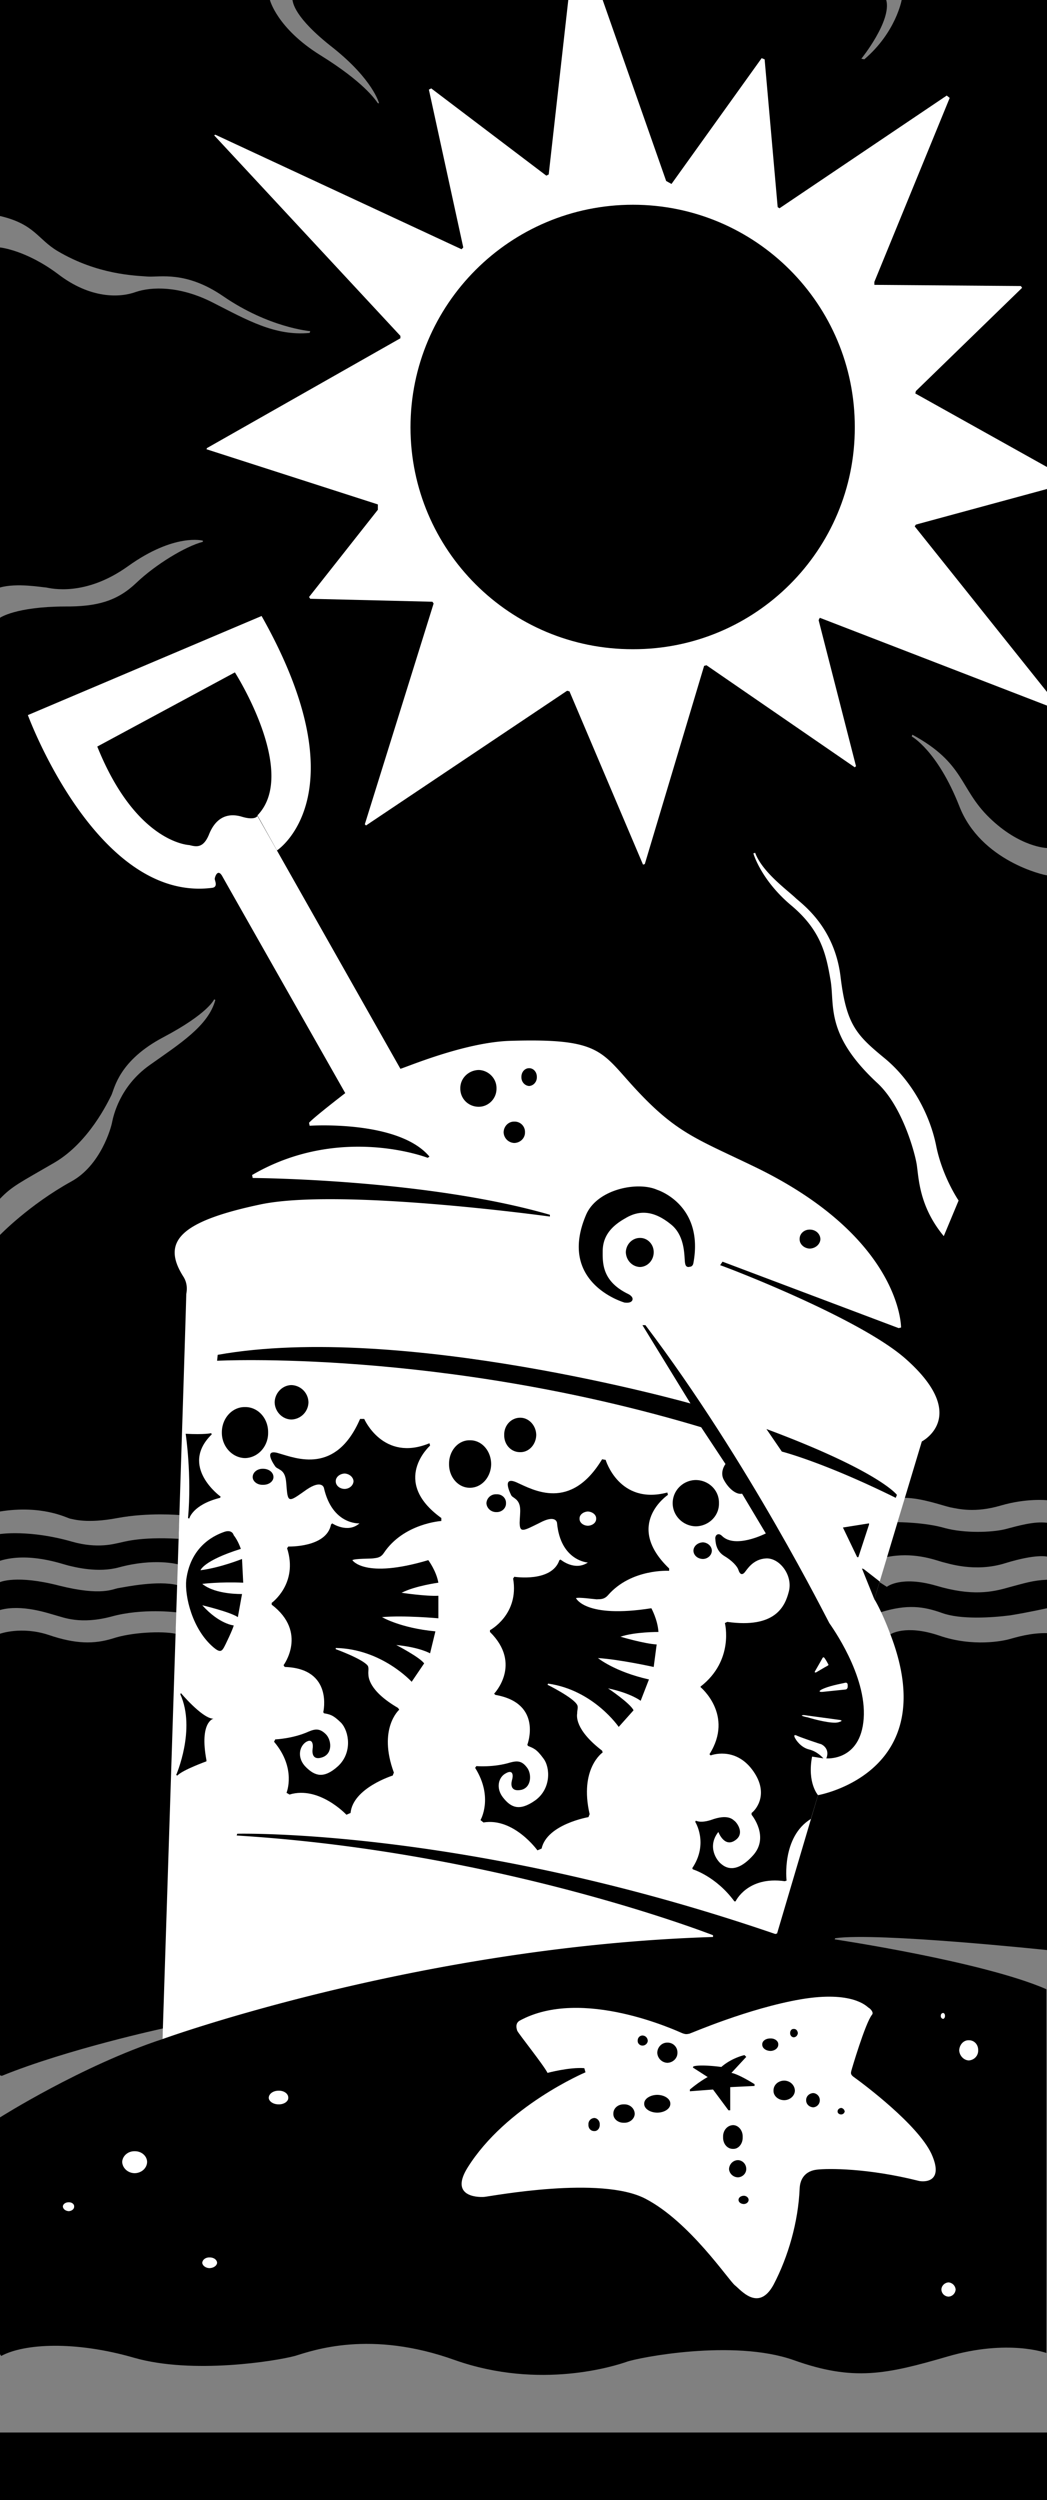
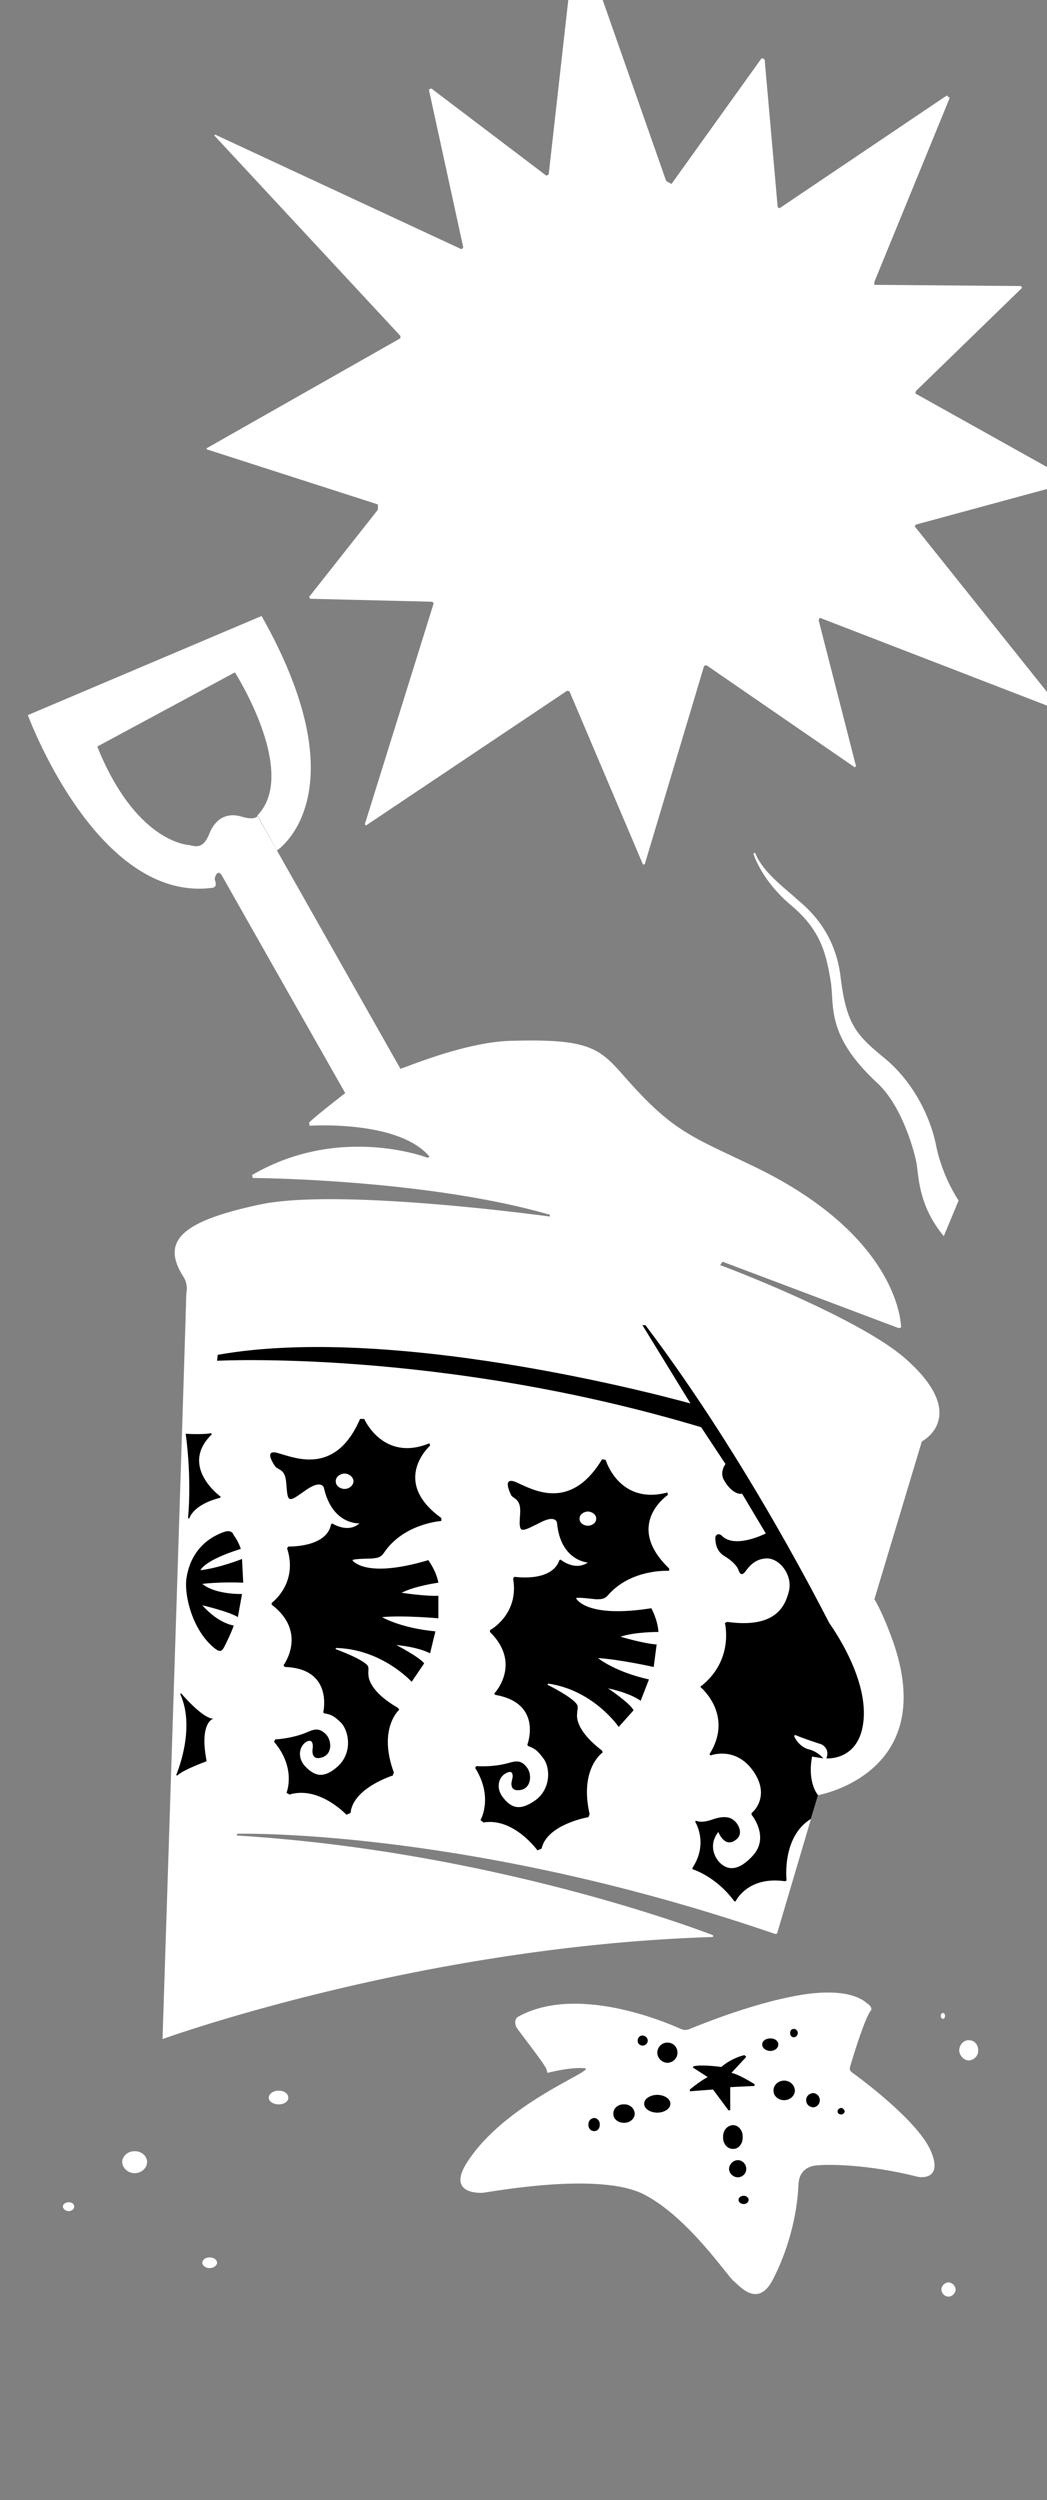
<svg xmlns="http://www.w3.org/2000/svg" width="176.5" height="421.301">
  <rect width="100%" height="100%" fill="#808080" stroke="none" />
-   <path d="M176.5 421.3v-11.402H0v11.403h176.5m0-302.501V0H152s-.96 5.45-6.3 10l-.5-.102s5.167-6.402 4.198-9.898H49.301c.11.348.11 2.824 6.898 8.102 6.715 5.37 7.7 9.296 7.7 9.296h-.2c-.41-.585-2.363-3.55-9.699-8.097C46.71 4.773 45.5 0 45.5 0H0v36.398c5.836 1.36 6.324 3.887 9.7 5.903 6.823 4.039 13.198 4.137 15.198 4.3 2.051.133 6.438-.992 12.7 3.297 7.761 5.344 14.703 5.903 14.703 5.903l-.102.3c-5.855.563-10.59-2.203-16.3-5.101-5.614-2.875-10.376-2.688-13-1.8-2.7.987-7.649 1.175-13.098-3C4.375 42.124 0 41.7 0 41.7V99c2.836-.813 7.148-.027 7.8 0 .7.125 6.512 1.625 13.798-3.602 7.84-5.613 12.601-4.296 12.601-4.296v.199c-2.976.773-8 3.847-11.199 6.898-3.25 3.102-6.664 4.04-12.102 4C2.61 102.24 0 104.102 0 104.102V202c2.047-2.148 3.437-2.75 9.2-6.102 5.784-3.398 9.01-10.222 9.6-11.398.536-1.227 1.325-5.8 8.7-9.7 7.637-4.027 8.598-6.402 8.598-6.402l.203.102c-1.176 4.387-6.016 7.387-11.102 11-5.039 3.586-6.09 8.574-6.3 9.602-.165.921-1.926 7.296-6.899 10-7.102 3.925-12 9-12 9v46.597c7.074-1.148 11.234 1.063 11.8 1.2.56.09 2.81.878 8-.098 5.235-.977 10.5-.5 10.5-.5l-.202 4c-6.707-.387-9.41.586-10.098.699-.664.113-3.516 1.012-7.8-.2C5 257.72 0 258.5 0 258.5v4.5c4.898-1.5 10.375.527 11.5.8 1.047.25 5.023 1.302 8.598.302 5.925-1.602 9.902-.5 9.902-.5l-.102 3.5c-3.308-.817-8.695.304-9.898.5-.965.125-2.766 1.398-10-.403-7.238-1.875-10-.597-10-.597v4.699c3.66-1.024 8.125.55 9.398.898 1.274.328 4.125 1.602 9.403.2 5.222-1.45 11-.7 11-.7l-.203 3.602c-2.25-.48-7.41-.262-10.598.8-3.113.961-6.227.961-10.8-.601-4.575-1.512-8.2-.2-8.2-.2v74.4l.3.1c11.122-4.523 27.2-8 27.2-8l-.102 1.802C13.75 348.09 0 356.8 0 356.8v39.898l.2.301c3.917-2.117 12.5-2.559 22.398.3 9.902 2.84 23.925.552 27.101-.3 3.125-.95 12.727-4.434 27 .7 14.375 5.066 27.051.94 28.899.3 1.902-.711 18.027-3.898 28.203-.3 10.074 3.6 15.586 2.402 25.898-.598 10.238-3 16.7-.602 16.7-.602v-61.3c-10.754-4.684-35.7-8.4-35.7-8.4l.102-.198c7.125-1.012 35.699 2 35.699 2v-53.403c-2.7-.07-5.21.703-6.3 1-1.013.301-6.188 1.39-11.9-.597-5.687-1.915-8.202-.204-8.202-.204l-1.7-3.699c4.54-1.414 7.29-1.012 10.403.102 3.113 1.136 8.363.8 11.5.398 3.086-.5 6.199-1.199 6.199-1.199v-4.8c-2.363.1-3.824.589-6.5 1.3-2.727.789-6.176 1.5-12.2-.3-5.976-1.723-8.3.198-8.3.198l-1.402-.898 1.3-4.102c4.504-.933 8.09.422 9.403.801.972.215 5.55 1.828 10.699.2 5.2-1.598 7-1.098 7-1.098v-5.7c-2.176-.277-4.875.512-7.102 1.098-2.273.54-6.773.688-10.097-.199-3.352-.988-8-1-8-1l1.199-4.102c2.965.043 6.227 1.266 7.7 1.602 1.374.262 4.152.977 8.5-.3 4.35-1.274 7.8-.9 7.8-.9V147.5c-.375 0-11.21-2.363-14.8-11.7-3.688-9.34-8-11.698-8-11.698l.1-.301c8.9 4.836 7.887 9.035 13 14 5.16 5.012 9.7 5.097 9.7 5.097v-24.097" />
  <path fill="#fff" d="m159.098 208.3 2.5-6s-2.762-4.027-3.797-9.3c-1.063-5.227-4.102-10.926-8.703-14.7-4.7-3.874-6.422-5.6-7.399-13.698-.972-8.102-6.035-11.926-7.5-13.204-1.387-1.347-5.699-4.421-6.898-7.699l-.301.102s1.238 4.41 6.3 8.699c5.137 4.262 5.962 8.352 6.7 12.602.762 4.296-.98 9.16 7.898 17.398 4.079 3.773 6.176 11.2 6.602 13.5.398 2.2.281 7.09 4.598 12.3M47 354.602c.883.015 1.617-.504 1.598-1.102.02-.691-.715-1.215-1.598-1.2-.934-.015-1.672.509-1.7 1.2.028.598.766 1.117 1.7 1.102M22.7 366.2c1.152-.016 2.077-.848 2.1-1.9-.023-1-.948-1.827-2.1-1.8-1.13-.027-2.055.8-2.102 1.8.047 1.052.972 1.884 2.101 1.9m-11.101 6.402c.504-.032.93-.364.902-.801.027-.383-.398-.715-.902-.7-.551-.015-.977.317-1 .7.023.437.449.77 1 .8M35.3 382.2c.723-.02 1.266-.427 1.298-.9-.032-.523-.575-.925-1.297-.902-.625-.023-1.172.38-1.203.903.03.472.578.879 1.203.898M159.898 387c.633-.02 1.157-.54 1.2-1.2a1.312 1.312 0 0 0-1.2-1.198c-.656.046-1.18.57-1.199 1.199.02.66.543 1.18 1.2 1.199m3.401-39.8c.915-.04 1.63-.798 1.598-1.7.032-.973-.683-1.734-1.597-1.7-.84-.034-1.555.727-1.602 1.7.047.902.762 1.66 1.602 1.7m-4.301-7c.156-.036.32-.247.3-.5.02-.274-.144-.49-.3-.5-.254.01-.422.226-.402.5a.458.458 0 0 0 .402.5M44.098 103.8 4.699 120.5s11.617 31.656 31.102 29.102c.972-.153.41-1.204.398-1.5.012-.301.5-1.875 1.301-.403.848 1.528 20.7 36.5 20.7 36.5s-5.376 4.137-6.102 5l.101.5s14.988-1.023 20.2 5.2l-.301.203S57.324 189.352 42.5 198l.098.5s29.203.148 50.101 6.2v.3s-35.672-4.926-49-2c-13.375 2.852-16.52 6.246-12.8 12.102.851 1.324.55 2.597.5 3 .05.359-4 125.5-4 125.5s43.124-15.653 92.8-17.204v-.296S84.324 312.016 39.9 309.3l.1-.3s38.625-.984 90.7 16.898l.3-.097 6.898-23.301s21.211-3.672 12.2-27.102c-1.43-3.824-2.617-5.824-2.7-5.898l8-26.602s8.223-4.214-2.699-13.898c-7.812-6.937-30.625-15.625-31.3-15.8l.402-.598L151.5 223.8l.398-.102s.137-14.933-24.3-26.898c-9.711-4.711-13.235-5.688-19.797-12.602-6.563-6.886-5.926-9.312-22-8.8-7.625.3-17.258 4.425-18.301 4.703L43.398 137.5s-.386.813-2.699.102c-2.008-.579-4.23-.168-5.5 3.097-.976 2.301-2.16 1.985-3.3 1.7 0 0-8.942-.286-15.5-16.598l23.199-12.5s10.789 16.886 3.8 24.097l3.301 5.903s14.39-9.39-2.601-39.5" />
-   <path d="M80.7 186.5c1.648 0 3.027-1.375 3-3.102.027-1.671-1.352-3.05-3-3.097-1.75.047-3.126 1.426-3.102 3.097-.024 1.727 1.351 3.102 3.101 3.102M89.2 183c.73-.04 1.323-.703 1.3-1.5.023-.844-.57-1.512-1.3-1.5-.731-.012-1.325.656-1.302 1.5-.023.797.57 1.46 1.301 1.5m-2.499 9.602c1.019-.024 1.827-.832 1.8-1.801A1.736 1.736 0 0 0 86.7 189c-.973-.027-1.778.777-1.802 1.8a1.865 1.865 0 0 0 1.801 1.802m21.199 20.898c1.266-.035 2.309-1.129 2.301-2.5.008-1.32-1.035-2.414-2.3-2.398-1.313-.016-2.356 1.078-2.399 2.398.043 1.371 1.086 2.465 2.398 2.5m28.602-3.102c.992-.03 1.773-.746 1.8-1.597-.027-.903-.808-1.617-1.8-1.602-.941-.015-1.727.7-1.7 1.602-.027.851.759 1.566 1.7 1.597" />
-   <path d="M105.8 218s1.063.45.798 1.102c-.262.546-1.125.398-1.297.398-.278-.074-11.375-3.375-6.5-14.8 1.863-4.329 8.699-5.677 12-4.2 0 0 7.89 2.469 6.097 12.3-.136.774-.66.626-.8.7-.086 0-.5.04-.598-.602-.2-.71.176-4.433-2.3-6.5-2.477-2.046-5-2.804-7.802-1.097-2.925 1.637-3.824 3.543-3.8 5.699-.024 2.164.125 4.977 4.203 7M44.3 250.2c1.016.042 1.798-.575 1.798-1.302 0-.796-.782-1.414-1.797-1.398-.918-.016-1.703.602-1.703 1.398 0 .727.785 1.344 1.703 1.301M41.3 245.7c2.18-.04 3.934-1.966 3.9-4.302.034-2.406-1.72-4.332-3.9-4.296-2.155-.036-3.913 1.89-3.902 4.296-.011 2.336 1.747 4.262 3.903 4.301m7.797-6.499A2.96 2.96 0 0 0 52 236.3a2.966 2.966 0 0 0-2.902-2.902c-1.5.04-2.758 1.32-2.797 2.903.039 1.582 1.297 2.863 2.797 2.898M87.7 244.7c1.456.03 2.667-1.274 2.698-2.9-.03-1.597-1.242-2.905-2.699-2.902-1.531-.004-2.742 1.305-2.699 2.903-.043 1.625 1.168 2.93 2.7 2.898m-8.5 6.001c1.987.019 3.577-1.786 3.6-4-.023-2.24-1.613-4.044-3.6-4-1.938-.044-3.528 1.76-3.5 4-.028 2.214 1.562 4.019 3.5 4m4.5 4.1c.894.028 1.632-.663 1.6-1.5.032-.863-.706-1.55-1.6-1.5a1.589 1.589 0 0 0-1.7 1.5c.043.837.777 1.528 1.7 1.5m34.8 7.9c.8-.009 1.488-.626 1.5-1.4-.012-.75-.7-1.366-1.5-1.402-.898.036-1.586.653-1.602 1.403.016.773.704 1.39 1.602 1.398m-1.2-5.499c2.192-.04 3.95-1.774 3.9-3.9.05-2.152-1.708-3.882-3.9-3.902-2.144.02-3.902 1.75-3.902 3.903 0 2.125 1.758 3.86 3.903 3.898M148.3 266.5l-2.702-2.102-.297-.097 2.097 5.199.903-3m-3.801-4.102-2.402-5 4.402-.699v.2l-1.8 5.5h-.2M129.2 240.8l2.6 3.802s7.052 1.785 19.2 7.796l.2-.5s-2.9-3.972-22-11.097" />
  <path d="M108.8 223.3h-.5l8.098 13.2s-48.632-13.746-79.699-8.2l-.101 1s37.601-2 81.601 11.2l4.102 6.2s-1.09 1.39-.203 2.8c.793 1.41 2.05 2.402 3 2.2l4 6.698s-5.172 2.653-7.399.403c-.625-.602-1.226-.114-1.101.597.027.641.175 1.989 1.5 2.801 1.3.766 2.215 1.738 2.402 2.403.234.687.586.835 1 .398.414-.46 1.387-2.3 3.7-2.398 2.26-.051 4.437 2.835 3.8 5.5-.637 2.585-2.29 6.335-10.402 5.199l-.399.199s1.613 6.277-4.101 10.7v.1s5.675 4.688 1.5 11.302l.203.199s4.011-1.563 7 2.398c2.937 3.914.722 6.692-.102 7.301v.3s3.113 3.74.2 6.9c-2.86 3.14-4.626 1.976-5.301 1.402-.75-.551-2.45-2.918-.5-5.403 0 0 1.086 2.957 3.101 1.2 1.262-1.145-.011-2.758-.3-3-.313-.212-1.047-1.337-4.098-.2-1.051.328-1.914.363-2.5.102l-.102.199s2.301 3.629-.5 7.8l.102.2s3.898 1.168 7 5.398H124s1.988-4.296 8.3-3.398l.298-.102s-.875-7.351 4.101-10.398l1.2-4s-1.848-2.066-1-6.5l1.902.3s-.965-1.16-2.403-1.5c-1.41-.335-2.234-1.648-2.3-1.8-.16-.223-.461-.898.3-.5.813.352 3.778 1.363 4 1.398.301.118 1.532.852.903 2.403 0 0 5.773.523 6.297-6.7.527-7.324-5.399-15.5-5.797-16.101-.324-.516-13.551-27.148-31-50.2" />
-   <path fill="#fff" d="m135.5 289 5.898.8s1.051.09 0 .4c-1.046.362-4.257-.505-5.199-.802 0 0-1.738-.336-.699-.398m3.098-3.898 3.902-.403s.324.016.398-.398c0-.336.118-.934-.597-.7-.79.176-2.664.512-3.801 1.098 0 0-.813.426.098.403m0-5.602s.175-.45.402-.102c.3.403.598 1 .598 1s.191.153-.098.301c-.313.153-1.902 1.102-1.902 1.102s-.399.136-.2-.2c.25-.414 1.2-2.101 1.2-2.101" />
  <path d="M31.3 241.602s1.048 6.91.4 14.199l.198.097s.563-2.347 5.2-3.5l.101-.199s-7.062-5.062-1.5-10.5l-.101-.199s-1.075.277-4.297.102m8.097 17.098s-.21-.985-1.5-.598c-1.261.437-5.703 2.082-6.5 8.097-.289 2.766 1.016 8.375 4.602 11.403 1 .847 1.336.699 1.7.097.312-.523 1.616-3.304 1.698-3.8 0 0-2.43-.204-5.3-3.399 0 0 4.664 1.106 6 2l.703-3.898s-4.442.144-6.703-1.704c0 0 3-.378 6.902-.199l-.2-4s-3.593 1.457-7 1.903c0 0 .454-1.61 6.798-3.602 0 0-.45-1.375-1.2-2.3m-9 26.8.102-.2s3.426 4.063 5.3 4.302h.2s-2.414.511-1.2 7v.199s-4.027 1.449-4.902 2.398l-.199-.097s3.363-7.711.7-13.602m15.999-38.398s-2.273-3.114.602-2.204c2.898.817 9.61 3.664 13.7-5.796h.698s3.2 7.324 11 4.097l.102.403s-6.738 5.972 1.898 12.199v.5s-6.359.394-9.699 5.398c-.586.89-1.336.813-1.8.903-.438.062-3.094.023-3.5.296 0 0 1.996 3.215 12.8 0 0 0 1.34 1.782 1.7 3.801 0 0-3.915.524-6.2 1.7 0 0 4.153.617 6.2.5v3.8s-5.848-.535-9.5-.199c0 0 3.074 1.84 9 2.398l-.899 3.704s-1.75-1.02-5.7-1.403c0 0 4 2.078 4.7 3.102l-2.102 3.097s-5.023-5.546-12.8-5.699v.2s4.582 1.663 5.402 2.8c.215.348.05.977.098 1.403.027.398-.047 2.761 5 5.699l.203.3s-3.637 3.176-.903 10.598l-.199.5s-6.699 2.09-7.101 6.301l-.7.3s-4.597-4.921-9.597-3.402l-.5-.296s1.71-4.114-2.102-8.602l.2-.398s2.937-.106 5.601-1.301c1.152-.496 1.91-.563 2.898.398.961.914 1.262 3.238-.5 3.903-1.687.613-1.8-.665-1.699-1.403.125-.762-.023-1.887-1.199-1.097-1.152.863-1.375 2.773.098 4.199 1.453 1.426 2.953 2.027 5.402-.2 2.426-2.277 1.863-5.835.5-7.3-1.414-1.387-1.93-1.41-2.902-1.602l-.098-.199s1.734-7.348-6.5-7.602l-.2-.296s4.126-5.528-2-10.204v-.296s4.513-3.239 2.598-9.204l.2-.296s6.437.222 7.203-3.704L56 256.7s2.606 1.75 4.598 0c0 0-4.578.309-6-6 0 0-.348-1.422-2.899.301-2.55 1.8-3.074 2.266-3.3.5-.223-1.715.007-3.215-1.301-3.898-.348-.239-.461-.2-.7-.5M86.2 252s-1.829-3.414.898-2.2c2.777 1.247 9.062 4.938 14.402-3.902l.598.102s2.261 7.652 10.402 5.5l.098.398s-7.492 5.028.203 12.403v.398s-6.36-.418-10.301 4.102c-.715.816-1.45.644-1.902.699-.457-.023-3.086-.402-3.5-.2 0 0 1.539 3.462 12.703 1.7 0 0 1.062 1.91 1.199 4 0 0-3.992-.027-6.402.8 0 0 4.031 1.192 6.101 1.302l-.5 3.796s-5.746-1.277-9.398-1.5c0 0 2.797 2.305 8.597 3.602L108 286.602s-1.57-1.262-5.5-2.102c0 0 3.762 2.527 4.3 3.7l-2.5 2.8s-4.23-6.215-11.902-7.3l-.097.198s4.383 2.168 5 3.403c.215.37-.031.976 0 1.398-.063.406-.442 2.738 4.199 6.301l.098.3s-3.97 2.704-2.2 10.4l-.199.5s-6.992 1.195-7.898 5.3l-.703.3s-3.989-5.55-9.098-4.698l-.5-.403s2.227-3.804-.902-8.8l.203-.297s2.902.257 5.699-.602c1.207-.324 1.965-.293 2.8.8.856 1.016.852 3.364-.902 3.802-1.832.378-1.777-.899-1.597-1.602.238-.758.234-1.89-1-1.2-1.285.645-1.754 2.512-.5 4.098 1.277 1.618 2.687 2.407 5.398.5 2.703-1.925 2.606-5.53 1.399-7.097-1.176-1.617-1.684-1.707-2.598-2.102l-.102-.199s2.68-6.996-5.398-8.398l-.2-.204s4.786-4.976-.702-10.398v-.3s4.949-2.63 3.902-8.7l.2-.3s6.316.995 7.6-2.802l.2-.097s2.36 2 4.598.5c0 0-4.617-.266-5.2-6.7 0 0-.171-1.46-2.898 0-2.785 1.376-3.367 1.766-3.402 0 .039-1.742.46-3.199-.797-4.101-.262-.227-.38-.203-.602-.5" />
  <path fill="#fff" d="M58.098 250.898c.797-.011 1.46-.582 1.5-1.296-.04-.692-.703-1.262-1.5-1.301-.844.039-1.508.61-1.5 1.3-.008.715.656 1.286 1.5 1.297m41 6.204c.793-.024 1.433-.543 1.402-1.204.031-.628-.61-1.152-1.402-1.199-.79.047-1.43.57-1.399 1.2-.031.66.61 1.18 1.399 1.203M176.5 118.898l-38.3-14.796-.2.398 6.3 24.602-.202.199-25-17.2-.399.098-10 33.403-.3.097L96 116.5l-.402-.101-33.899 22.703-.199-.203 11.598-37.2-.2-.3-20.597-.5-.203-.297 11.601-14.703V85l-28.898-9.3.097-.2L67.5 57v-.398L36.098 22.8l.203-.102L77.8 42l.297-.3L72.3 15.101l.398-.204 19.399 14.704.402-.204L95.8 0h5.798L112.3 30.5l.898.5 15.2-21.2.5.2 2.199 24.898.3.204 28.2-19 .5.398-12.7 31v.5l24.7.2.203.3-17.903 17.398-.097.403 22.2 12.398v3.7l-22.102 6-.199.3 22.301 27.903v2.296" />
-   <path d="M106.7 109.398c20.667.043 37.44-16.73 37.398-37.398.043-20.719-16.73-37.492-37.399-37.5-20.719.008-37.492 16.781-37.5 37.5.008 20.668 16.781 37.441 37.5 37.398" />
-   <path fill="#fff" d="M92.3 349.3s3.65-.988 6.2-.8l.2.7s-13.407 5.667-19.9 16.1c-2.874 4.653 1.325 4.99 2.798 4.9 1.375-.137 19.675-3.622 27.203.3 7.472 3.879 14.039 13.777 15.097 14.602.965.75 3.965 4.539 6.5-.102 2.489-4.734 4.168-10.621 4.403-16.2.074-1.773 1.047-2.972 2.898-3.198 1.903-.223 8.563-.274 17.2 1.898.863.203 4.343.3 2.101-4.602-2.332-4.921-11.379-11.695-13.2-13-.464-.39-.34-.644-.3-.898.04-.2 2.375-8.125 3.5-9.5.363-.41-.352-1.086-.602-1.2-.273-.187-2.671-2.886-11.398-1.402-8.824 1.516-18.574 5.754-18.8 5.801-.302.028-.49.18-1.2-.097-.79-.325-16.89-7.856-27.402-2.102-.723.426-.575 1.215-.399 1.7.2.487 4.438 5.769 5.102 7.1" />
+   <path fill="#fff" d="M92.3 349.3s3.65-.988 6.2-.8s-13.407 5.667-19.9 16.1c-2.874 4.653 1.325 4.99 2.798 4.9 1.375-.137 19.675-3.622 27.203.3 7.472 3.879 14.039 13.777 15.097 14.602.965.75 3.965 4.539 6.5-.102 2.489-4.734 4.168-10.621 4.403-16.2.074-1.773 1.047-2.972 2.898-3.198 1.903-.223 8.563-.274 17.2 1.898.863.203 4.343.3 2.101-4.602-2.332-4.921-11.379-11.695-13.2-13-.464-.39-.34-.644-.3-.898.04-.2 2.375-8.125 3.5-9.5.363-.41-.352-1.086-.602-1.2-.273-.187-2.671-2.886-11.398-1.402-8.824 1.516-18.574 5.754-18.8 5.801-.302.028-.49.18-1.2-.097-.79-.325-16.89-7.856-27.402-2.102-.723.426-.575 1.215-.399 1.7.2.487 4.438 5.769 5.102 7.1" />
  <path d="m120.2 352.102 2.6 3.5h.298v-3.903l4.101-.199v-.3s-2.629-1.673-3.898-1.9l2.5-2.698-.301-.301s-2.102.437-3.902 2c0 0-3.41-.473-4.7-.102l-.097.2 2.5 1.601s-1.301.676-3 2.102v.296l3.898-.296M108.3 344.7c.493 0 .872-.38.9-.802-.028-.515-.407-.894-.9-.898-.445.004-.823.383-.8.898-.023.422.355.801.8.801m4.2 2.903c.96-.028 1.723-.79 1.7-1.704a1.646 1.646 0 0 0-1.7-1.699c-.914-.02-1.672.738-1.7 1.7a1.774 1.774 0 0 0 1.7 1.703M110.8 356c1.227-.012 2.227-.68 2.2-1.5.027-.816-.973-1.484-2.2-1.5-1.23.016-2.23.684-2.202 1.5-.028.82.972 1.488 2.203 1.5m-5.601 1.7c.972.042 1.777-.669 1.8-1.5-.023-.927-.828-1.637-1.8-1.598-1.02-.04-1.829.671-1.802 1.597-.027.832.782 1.543 1.801 1.5m-4.999 1.403c.5.027.945-.465.898-1.102.047-.582-.399-1.074-.899-1.102-.601.028-1.047.52-1 1.102-.047.637.399 1.129 1 1.102m23.399 3c.89.039 1.648-.864 1.601-2 .047-1.086-.71-1.989-1.601-2-.985.011-1.746.914-1.7 2-.046 1.136.715 2.039 1.7 2m.8 4.796c.766-.015 1.407-.656 1.403-1.398.004-.84-.637-1.48-1.403-1.5-.812.02-1.457.66-1.5 1.5.043.742.688 1.383 1.5 1.398m1 4.5c.418-.008.801-.316.801-.699 0-.379-.383-.687-.8-.699-.516.012-.899.32-.899.7 0 .382.383.69.898.698m6.802-17.5c.972-.004 1.777-.738 1.8-1.597-.023-.957-.828-1.692-1.8-1.7-1.02.009-1.829.743-1.802 1.7-.027.86.782 1.594 1.801 1.597m4.899 1.204a1.183 1.183 0 0 0 1.101-1.204 1.188 1.188 0 0 0-1.101-1.199c-.692.035-1.215.559-1.2 1.2-.015.648.508 1.171 1.2 1.203m4.702 1.198a.606.606 0 0 0 .598-.5.713.713 0 0 0-.597-.6c-.348.046-.61.284-.602.6-.008.27.254.509.602.5m-11.903-10.698c.711-.016 1.329-.489 1.301-1.102.028-.559-.59-1.035-1.3-1-.81-.035-1.43.441-1.399 1-.031.613.59 1.086 1.398 1.102m3.902-2.302c.376-.003.66-.323.7-.698-.04-.422-.324-.747-.7-.704-.327-.043-.613.282-.6.704-.012.375.273.695.6.699" />
</svg>